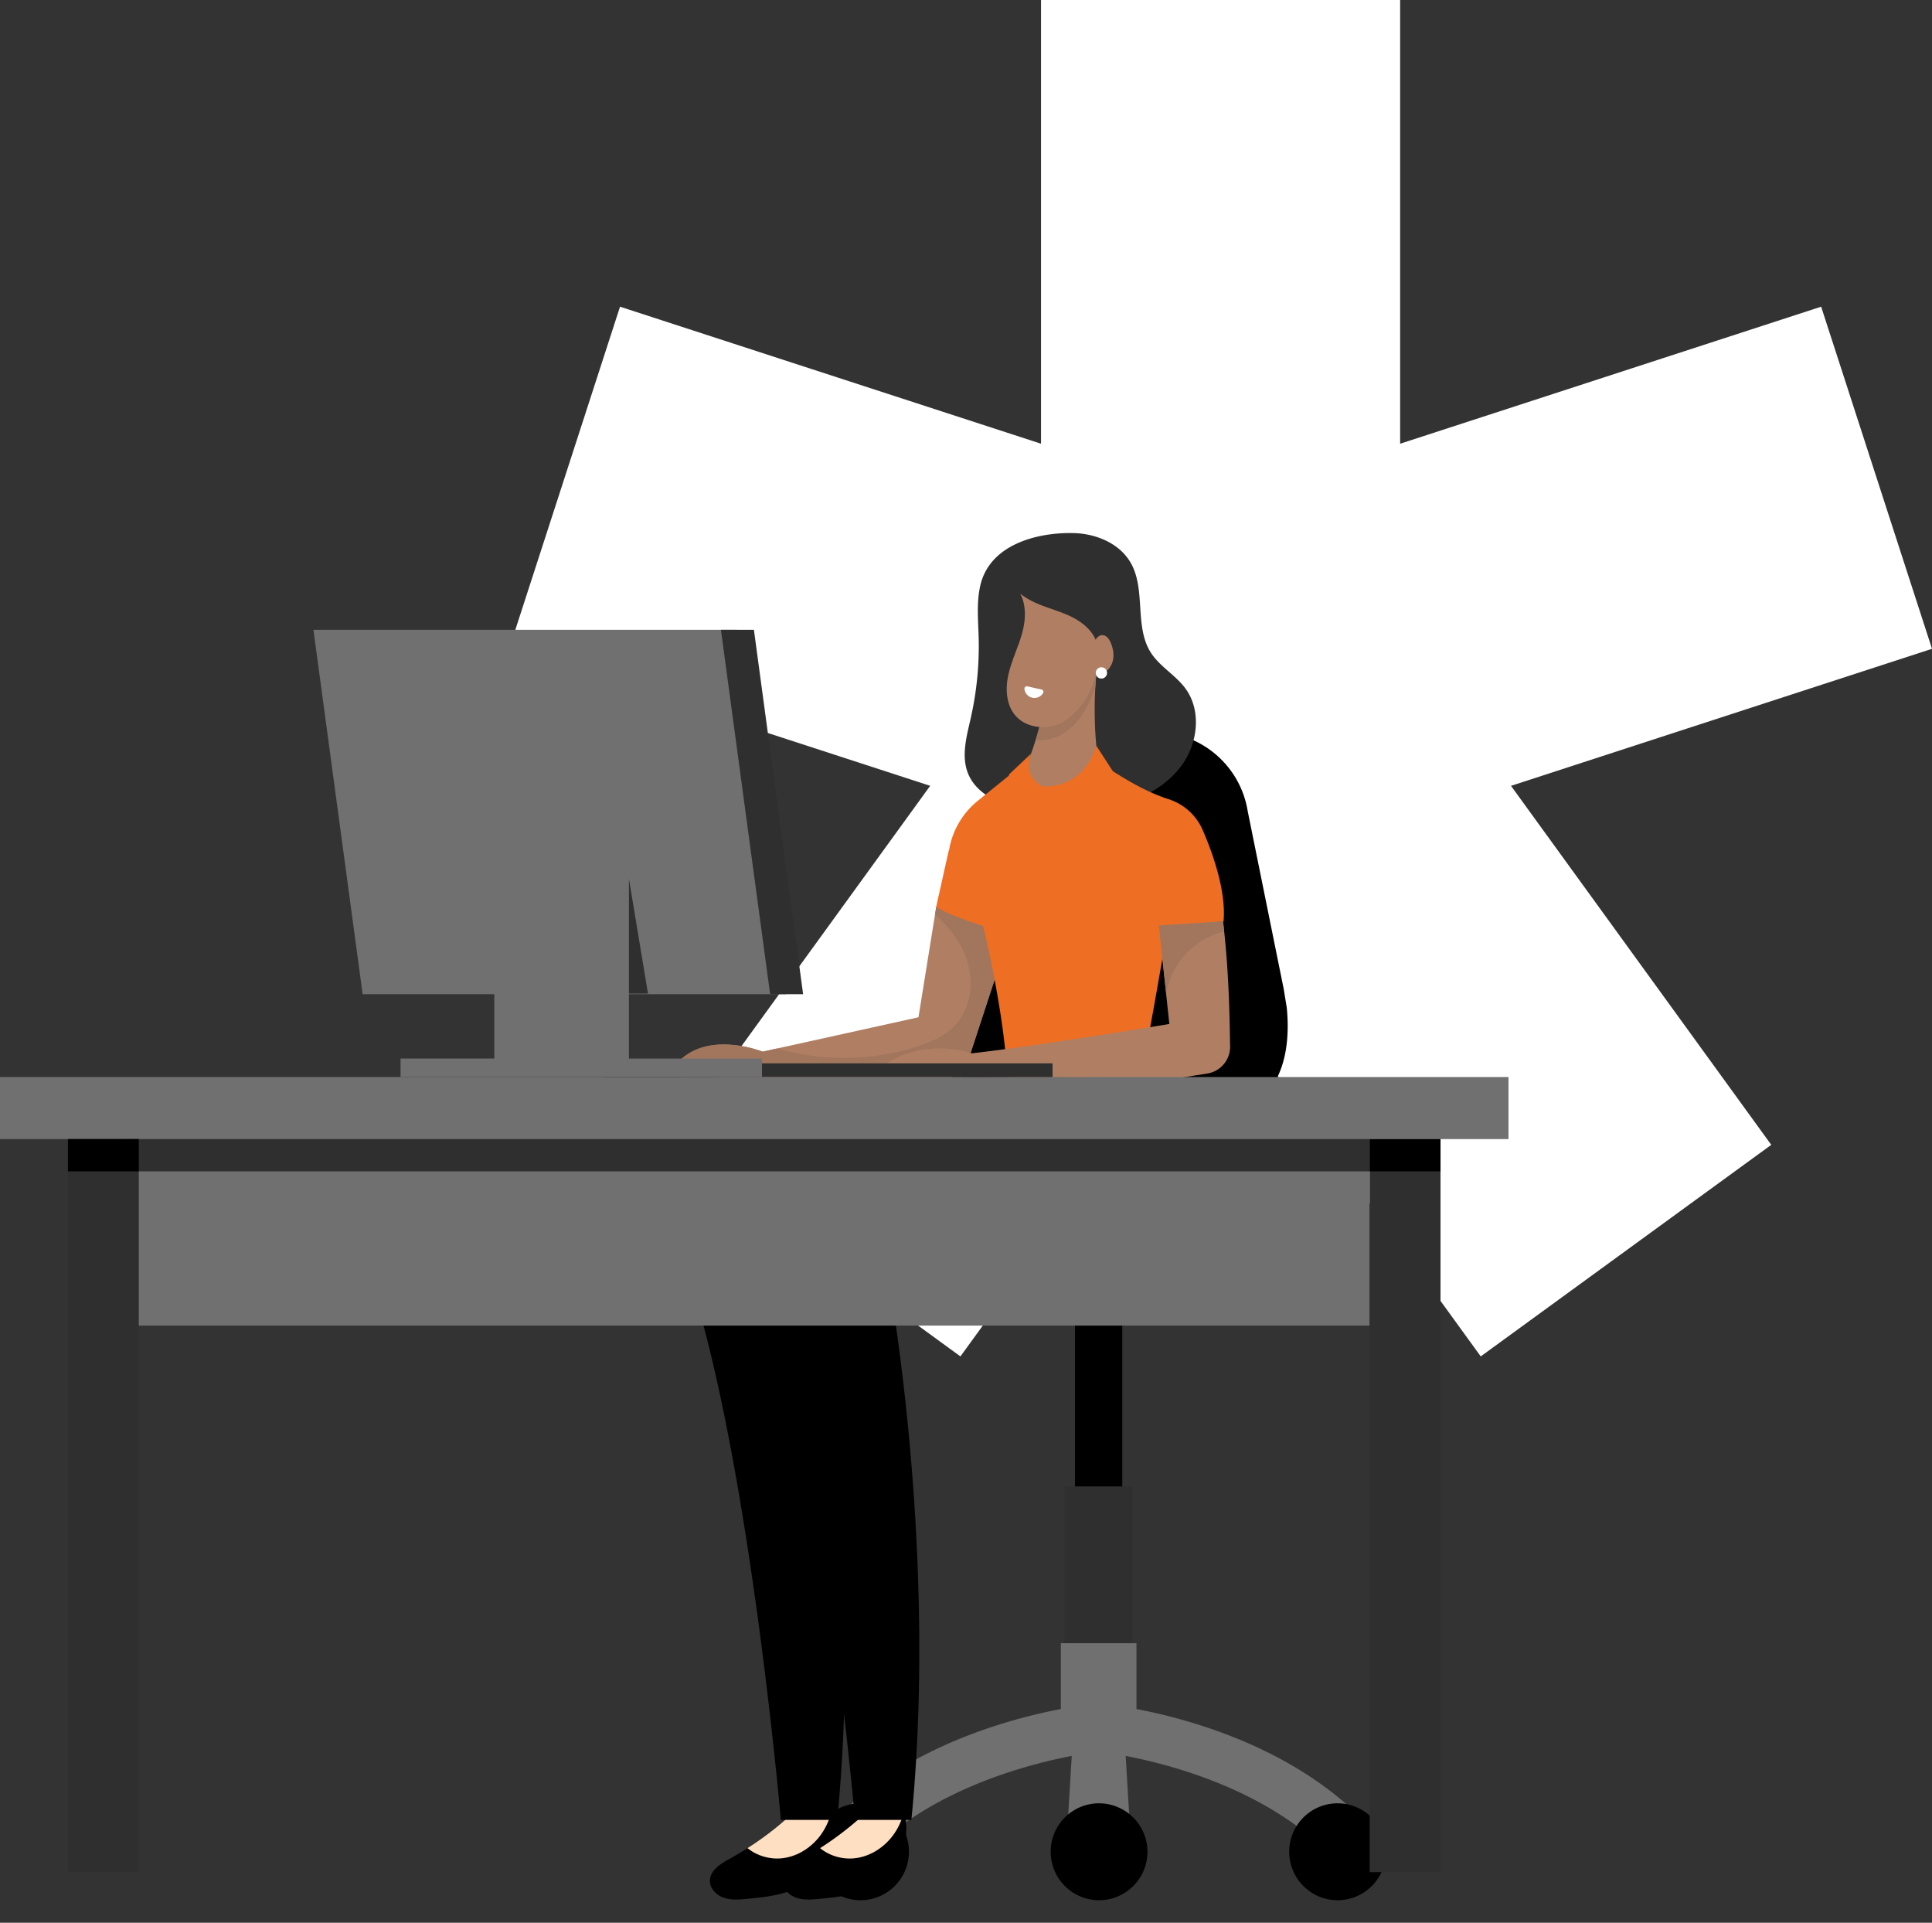
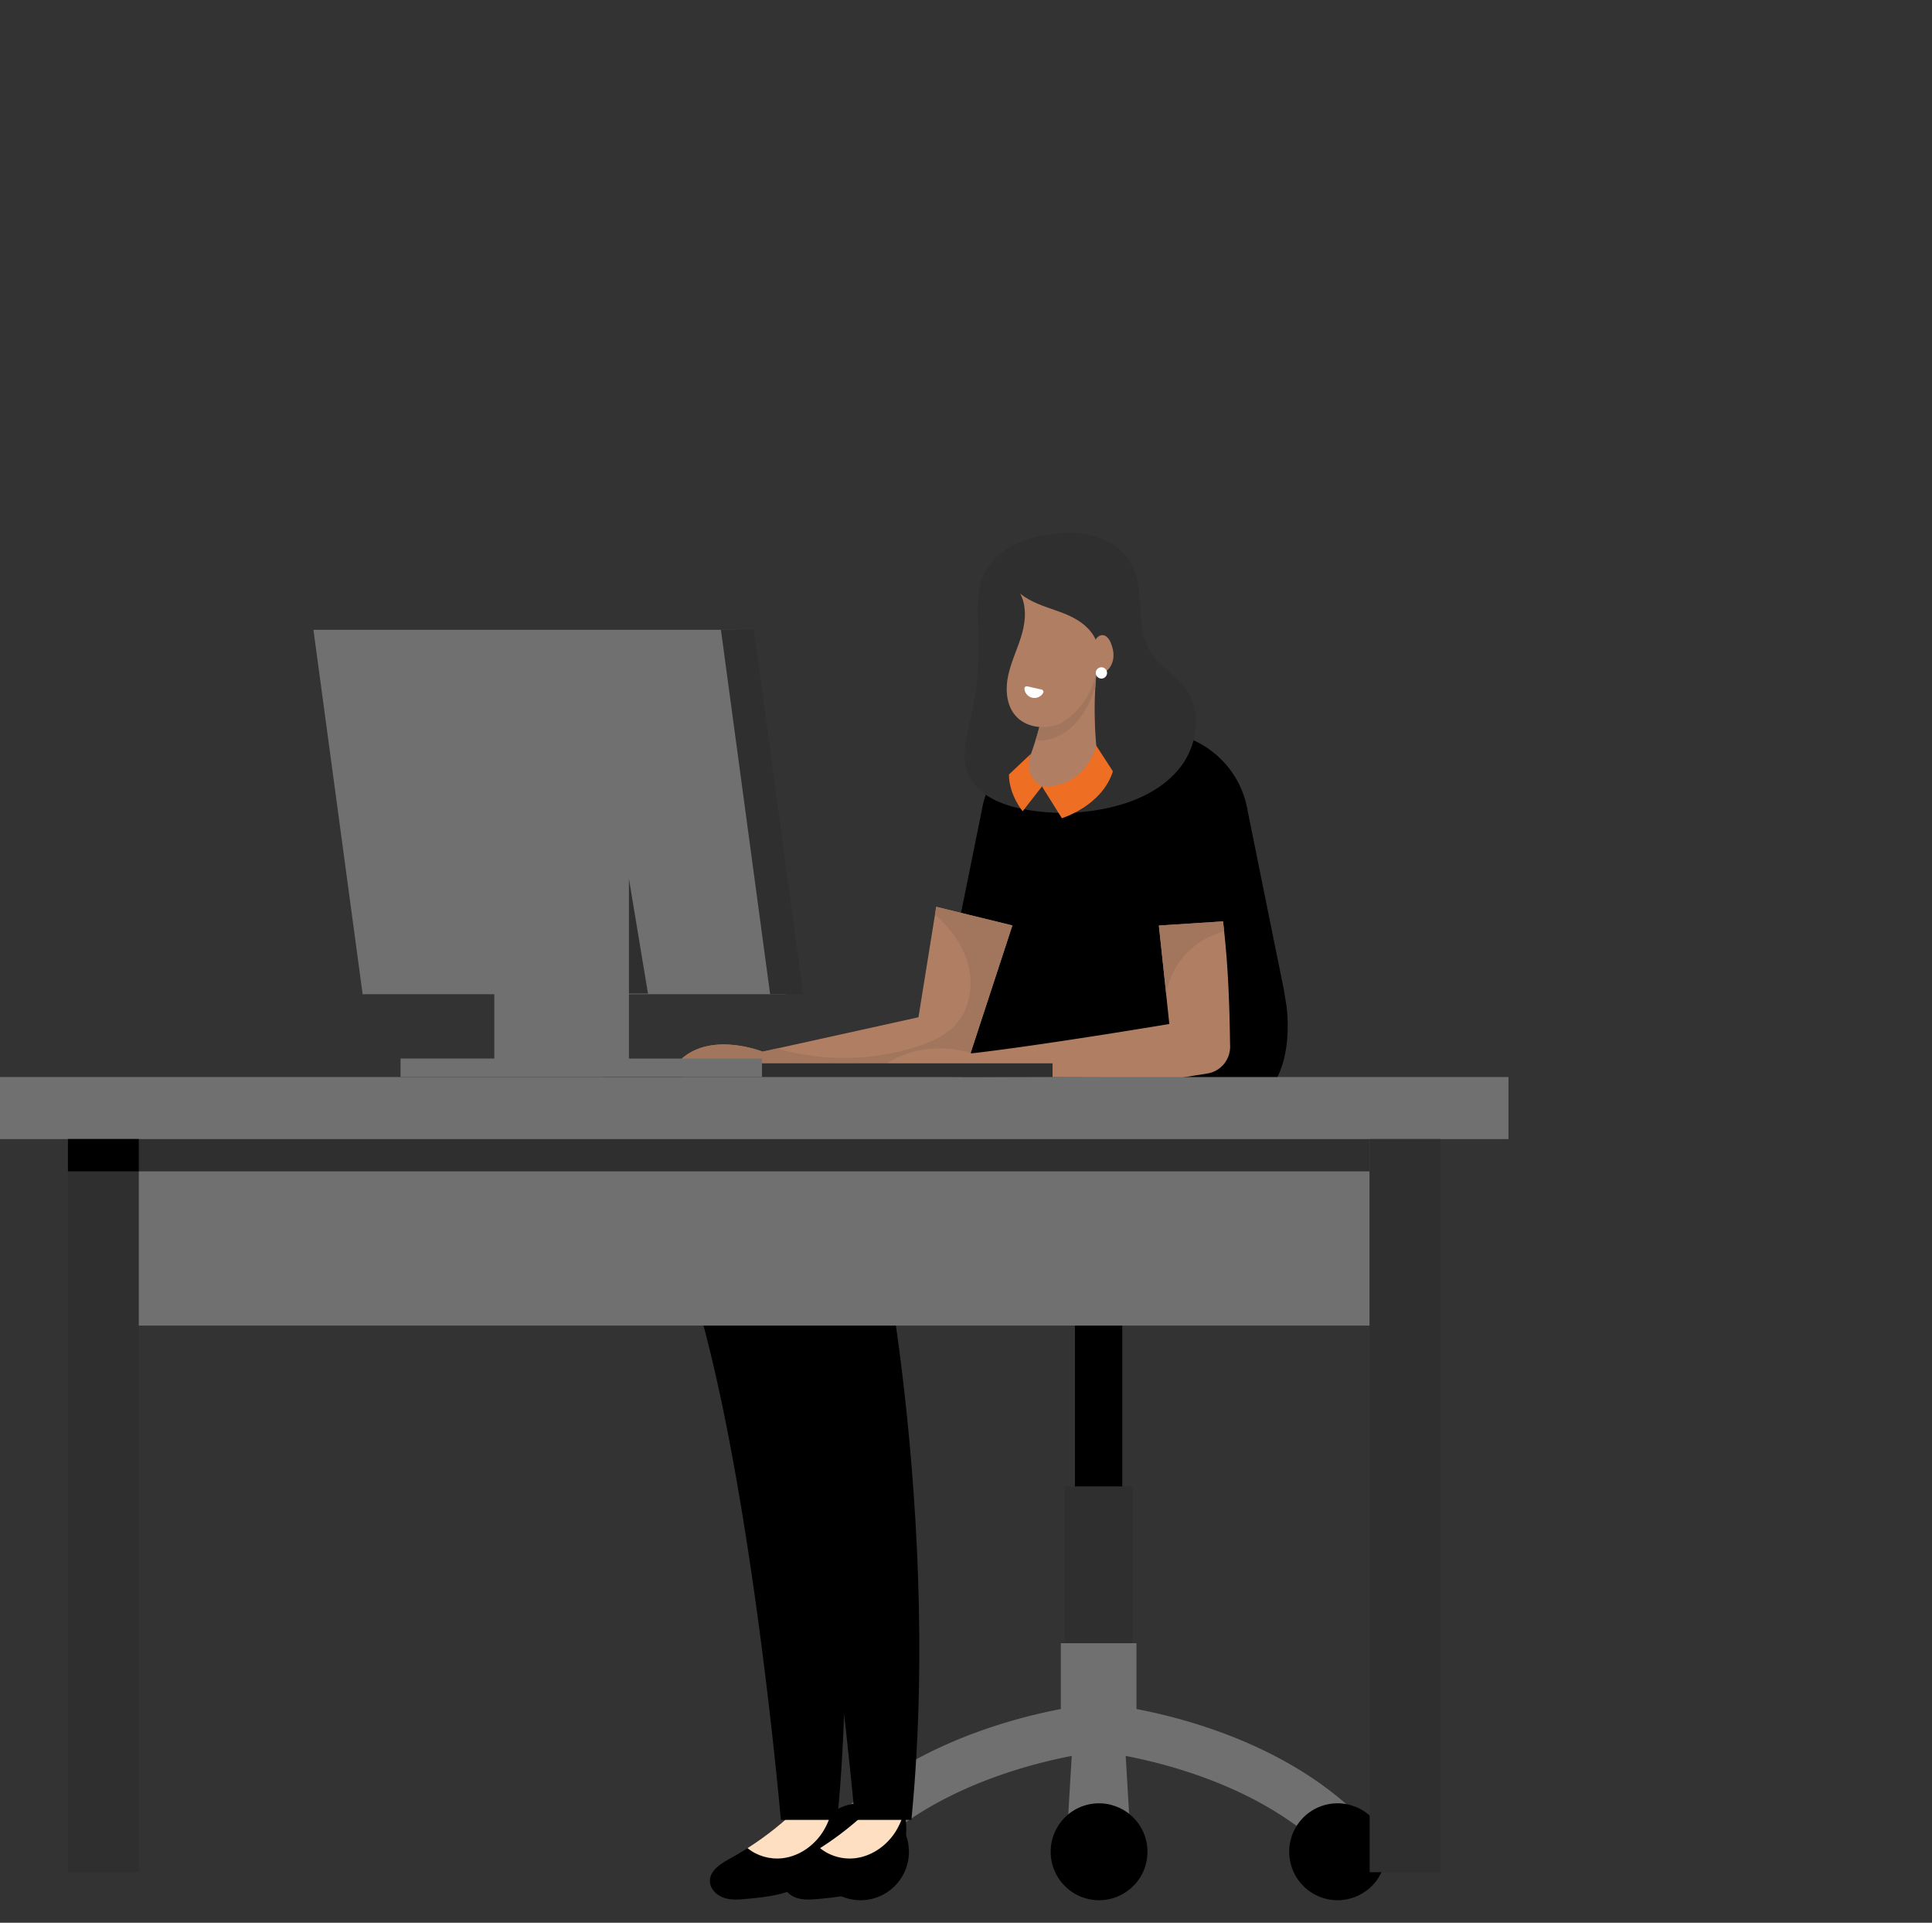
<svg xmlns="http://www.w3.org/2000/svg" width="406" height="404" fill="none">
  <rect width="100%" height="100%" fill="#333333" stroke="none" />
-   <path d="M406 136.323l-23.295-71.882-88.472 28.792V0h-75.466v93.233l-88.472-28.792L107 136.323l88.472 28.792-54.695 75.433L201.83 285l54.694-75.384L311.17 285l61.052-44.452-54.694-75.433L406 136.323z" fill="#fff" />
  <path d="M198.098 211.689a36.88 36.88 0 01.649-4.037l7.542-37.234c1.555-9.581 9.819-16.619 19.517-16.619h16.871c9.698 0 17.962 7.038 19.517 16.619l7.566 37.363.633 3.86.008.048c.128 1.268.2 2.56.2 3.868 0 20.101-16.278 22.958-36.355 22.958-20.078 0-36.356-2.857-36.356-22.958 0-1.308.08-2.6.208-3.868z" fill="#000" />
  <path d="M225.541 112.007c4.753.096 9.754 2.15 12.095 6.291 3.198 5.641.713 13.329 4.192 18.802 1.891 2.977 5.233 4.742 7.309 7.591 3.463 4.751 2.549 11.756-1.026 16.419-3.574 4.67-9.257 7.294-14.988 8.594a44.22 44.22 0 01-18.21.281c-4.664-.907-9.674-3.026-11.469-7.431-1.507-3.691-.305-7.856.569-11.74a68.56 68.56 0 001.651-16.812c-.096-3.675-.481-7.414.345-10.993 1.979-8.539 11.79-11.163 19.532-11.002z" fill="#2F2F2F" />
  <path d="M235.841 276.183h-9.947v42.241h9.947v-42.241z" fill="#000" />
  <path d="M258.828 257.204h-55.921c-5.658 0-10.243 4.59-10.243 10.256 0 5.665 4.585 10.255 10.243 10.255h55.921c5.658 0 10.243-4.59 10.243-10.255 0-5.666-4.585-10.256-10.243-10.256z" fill="url(#paint0_linear)" />
  <path d="M237.988 312.317h-14.25v43.157h14.25v-43.157z" fill="#2F2F2F" />
  <path d="M289.453 385.687c-2.573-3.05-5.411-5.77-8.408-8.194 0 0 0-.008-.008-.008-14.363-11.651-32.236-16.49-42.215-18.392v-13.826h-15.894v13.826c-9.994 1.91-27.924 6.765-42.303 18.473a62.84 62.84 0 00-8.039 7.784 11.931 11.931 0 00-.593 3.723c0 3.483 1.483 6.62 3.855 8.811 4.393-7.11 10.524-12.567 17.112-16.731 11.654-7.383 24.743-10.761 32.261-12.206l-1.203 20.126h13.738l-1.202-20.126c7.542 1.445 20.686 4.839 32.364 12.278 6.58 4.173 12.688 9.638 17.064 16.763a11.954 11.954 0 003.967-8.915 12.456 12.456 0 00-.496-3.386z" fill="#707070" />
  <path d="M291.256 389.081a10.16 10.16 0 01-3.366 7.567 10.16 10.16 0 01-6.805 2.616c-5.611 0-10.163-4.566-10.163-10.183 0-2.544.93-4.871 2.476-6.66a10.127 10.127 0 017.687-3.515c.906 0 1.779.112 2.613.345.008 0 .008.008.008.008a10.184 10.184 0 017.141 6.957c.265.899.409 1.862.409 2.865zM191.005 389.081a10.16 10.16 0 01-3.366 7.567 10.16 10.16 0 01-6.805 2.616c-5.611 0-10.163-4.566-10.163-10.183 0-2.544.93-4.871 2.477-6.66a10.123 10.123 0 017.686-3.515c.906 0 1.779.112 2.613.345.008 0 .008.008.008.008a10.184 10.184 0 017.141 6.957c.265.899.409 1.862.409 2.865zM241.13 389.081c0 3.001-1.298 5.706-3.366 7.567a10.158 10.158 0 01-6.805 2.616c-5.61 0-10.163-4.566-10.163-10.183 0-2.544.93-4.871 2.477-6.66a10.125 10.125 0 017.686-3.515c.906 0 1.78.112 2.613.345.008 0 .008.008.008.008a10.184 10.184 0 017.142 6.957c.264.899.408 1.862.408 2.865z" fill="#000" />
  <path d="M174.991 386.754c-.689 3.884-3.15 7.423-6.556 9.421-3.399 1.99-7.446 2.415-11.358 2.792-1.643.161-3.35.321-4.921-.2-1.571-.522-2.981-1.918-2.973-3.571.008-2.207 2.276-3.603 4.208-4.671a66.034 66.034 0 003.694-2.198c4-2.544 7.719-5.521 11.085-8.868 2.1-2.078 3.455-4.782 5.498-1.364.465.771.81 1.645 1.066 2.552.537 1.99.585 4.197.257 6.107z" fill="#000" />
  <path d="M174.726 380.647c-.424 1.677-1.122 3.282-2.108 4.695-1.907 2.736-4.937 4.742-8.247 5.103-2.581.289-5.29-.489-7.286-2.126 4-2.544 7.719-5.521 11.085-8.867 2.1-2.079 3.455-4.783 5.498-1.365.457.779.81 1.646 1.058 2.56z" fill="#FFDFC2" />
  <path d="M190.235 386.754c-.689 3.884-3.149 7.423-6.556 9.421-3.398 1.99-7.446 2.415-11.357 2.792-1.643.161-3.35.321-4.921-.2-1.571-.522-2.982-1.918-2.974-3.571.008-2.207 2.277-3.603 4.208-4.671a66.06 66.06 0 003.695-2.198c4-2.544 7.718-5.521 11.085-8.868 2.1-2.078 3.446-4.782 5.498-1.364.465.771.81 1.645 1.066 2.552.545 1.99.593 4.197.256 6.107z" fill="#000" />
  <path d="M189.979 380.647c-.425 1.677-1.122 3.282-2.108 4.695-1.908 2.736-4.937 4.742-8.248 5.103-2.58.289-5.289-.489-7.285-2.126a65.973 65.973 0 0011.085-8.867c2.1-2.079 3.446-4.783 5.498-1.365.457.779.809 1.646 1.058 2.56z" fill="#FFDFC2" />
  <path d="M223.401 269.635c-2.364.818-4.841 1.259-7.333 1.396-19.589 1.115-33.872-2.897-45.277-4.462.409 2.255 1.876 10.689 3.35 23.127 2.637 22.268 5.266 57.368 1.796 92.693h-11.846s-4.128-47.827-12.279-86.931c-1.691-8.113-3.559-15.849-5.595-22.71-2.396-8.073-2.46-16.643-.248-24.772a.59.59 0 01.032-.112c1.33-4.927 5.642-8.466 10.74-8.755 11.253-.642 14.323-2.183 35.17-5.609 11.196-1.838 22.474-4.221 32.428-7.303 0 0 .168.233.481.674 1.274 1.87 4.833 7.399 7.278 14.108-.008-.008 10.299 22.059-8.697 28.656z" fill="#000" />
  <path d="M238.99 269.635c-2.364.818-4.841 1.259-7.333 1.396-19.589 1.115-33.872-2.897-45.277-4.462.409 2.255 1.875 10.689 3.35 23.127 2.637 22.268 5.266 57.368 1.796 92.693h-11.847s-4.127-47.827-12.278-86.931c-1.692-8.113-3.559-15.849-5.595-22.71-2.396-8.073-2.46-16.643-.248-24.772.008-.04.024-.072.032-.112 1.33-4.927 5.642-8.466 10.74-8.755 11.253-.642 14.323-2.183 35.169-5.609 11.197-1.838 22.474-4.221 32.429-7.303 0 0 .168.233.481.674 1.274 1.87 4.833 7.399 7.277 14.108-.008-.008 10.3 22.059-8.696 28.656z" fill="#000" />
  <path d="M212.749 194.452l-10.435 31.85h-59.03v-3.884c6.5-5.674 16.975-1.445 16.975-1.445l3.062-.674 29.688-6.556 3.478-21.594.257-1.621 16.005 3.924z" fill="#B07F63" />
  <path d="M212.749 194.452l-10.435 31.849h-59.03v-3.884c6.5-5.673 16.975-1.444 16.975-1.444l3.062-.674c9.634 2.809 20.134 2.656 29.664-.498 2.781-.922 5.562-2.142 7.598-4.245 3.318-3.434 4.103-8.819 2.725-13.393-1.178-3.924-3.735-7.286-6.821-10.006l.257-1.621 16.005 3.916z" fill="#A1765D" />
-   <path d="M257.12 193.617l-.104.008-11.59 1.067-1.154 6.709c-.833 4.815-1.675 9.63-2.565 14.428a518.634 518.634 0 01-2.092 10.577l-27.908-.08a129.62 129.62 0 00-.489-5.874c-.817-7.953-2.733-18.056-4.616-25.88-8.296-2.672-9.867-4.052-9.867-4.052l2.661-11.901.04.056a16.782 16.782 0 016.012-10.384l7.181-5.817h.008c.176-.105.353-.201.537-.313a46.621 46.621 0 0010.091-7.889 75.868 75.868 0 009.041 6.789c4.841 3.098 8.648 5.361 13.305 6.869a11.695 11.695 0 017.125 6.46c2.204 5.096 4.961 12.936 4.384 19.227z" fill="#EE6E23" />
  <path d="M214.737 163.212c2.476 1.837 5.53 2.68 8.504 2.359 2.981-.337 5.506-1.942 7.71-4.293a79.09 79.09 0 01-.85-8.915c0-.073-.008-.145 0-.209a81.1 81.1 0 01.033-6.99c.008-.232.024-.473.04-.706 0-.032 0-.064.008-.088.016-.337.04-.674.064-1.019.064-.835.136-1.661.216-2.496.032-.361.072-.714.12-1.075a25.13 25.13 0 01-2.877-6.877c-2.461 1.412-4.801 3.073-6.789 5.264a77.05 77.05 0 01-.537 4.943c-.032.297-.08.594-.12.899a73.87 73.87 0 01-1.611 7.92c-.016.048-.024.097-.04.145l-.096.353a79.712 79.712 0 01-.794 2.8c-.032.097-.056.185-.088.273a73.47 73.47 0 01-2.893 7.712z" fill="#B07F63" />
  <path d="M217.614 155.516c1.643.177 3.359-.152 4.865-.874 2.269-1.084 4.072-2.986 5.386-5.128.986-1.605 1.708-3.354 2.309-5.136.016-.337.04-.674.064-1.019.064-.835.136-1.661.216-2.496.032-.361.072-.714.12-1.075a25.13 25.13 0 01-2.877-6.877c-2.461 1.412-4.801 3.073-6.789 5.264a77.05 77.05 0 01-.537 4.943c-.032.297-.08.594-.12.899a73.87 73.87 0 01-1.611 7.92c-.016.048-.024.097-.04.145l-.096.353a79.712 79.712 0 01-.794 2.8c-.032.097-.064.185-.096.281z" fill="#A1765D" />
  <path d="M230.486 140.494c-.008.056-.024.121-.032.193-.545 3.402-2.108 6.58-4.568 8.995-1.09 1.068-2.252 2.015-3.294 2.432-3.078 1.244-6.981.778-9.169-1.717-2.02-2.303-2.189-5.738-1.499-8.731.689-2.985 2.1-5.762 2.901-8.723.401-1.493.633-3.089.529-4.638-.08-1.26-.377-2.488-.97-3.579 1.155.939 2.509 1.653 3.888 2.223 2.372.979 4.889 1.613 7.165 2.784 2.284 1.172 4.392 3.017 5.098 5.481.488 1.709.256 3.531-.049 5.28z" fill="#B07F63" />
  <path d="M229.885 136.49c.016-.658.032-1.332.297-1.942.264-.602.842-1.115 1.499-1.099.841.024 1.426.842 1.747 1.621.409.971.641 2.022.545 3.073-.096 1.043-.553 2.078-1.346 2.76-.794.683-1.948.971-2.942.618.289-1.516.168-3.49.2-5.031z" fill="#B07F63" />
  <path d="M232.642 141.385c0 .658-.529 1.188-1.178 1.196-.657 0-1.186-.53-1.194-1.18 0-.658.529-1.188 1.178-1.196.665 0 1.194.53 1.194 1.18zM218.889 144.884a.484.484 0 01.32.706 2.084 2.084 0 01-2.284 1.011 2.111 2.111 0 01-1.643-1.886.485.485 0 01.585-.505l3.022.674z" fill="#fff" />
  <path d="M258.507 219.858v.064c0 2.808-2.036 5.208-4.809 5.641-1.523.241-3.078.49-4.641.738-.281.041-.561.089-.842.129l-8.608-.024-27.908-.081-9.393-.032v-4.766c2.556-.257 5.618-.642 8.912-1.084 10.732-1.436 23.957-3.554 30.481-4.622a540.28 540.28 0 004.032-.666l-.682-6.387-.785-7.375-.745-6.925 13.481-.875v.016a133.015 133.015 0 01.593 5.561c.537 6.059.801 12.799.89 19.941l.024.747z" fill="#B07F63" />
  <path d="M257.265 195.687c-3.591.915-6.861 3.05-9.105 5.995-1.579 2.07-2.637 4.534-3.094 7.094l-1.523-14.3 13.481-.875.241 2.086z" fill="#A1765D" />
  <path d="M230.382 156.688s-2.06 8.883-11.413 8.562l4.176 6.669s8.431-2.56 10.724-9.855l-3.487-5.376zM212.02 162.746c.024 4.302 2.885 7.712 2.885 7.712l4.064-5.216c-2.773-1.781-2.998-3.932-2.725-5.376 0-.289.232-.955.425-1.509l-4.649 4.389z" fill="#EE6E23" />
  <path d="M204.221 221.334c-7.109-2.351-16.086-.778-21.015 4.863h24.798l-3.783-4.863z" fill="#B07F63" />
  <path d="M317 226.302H0v13.04h317v-13.04zM287.825 239.342H26.161v39.184h261.664v-39.184z" fill="#707070" />
  <path d="M287.825 239.342H26.161v6.78h261.664v-6.78z" fill="#2F2F2F" />
  <path d="M29.166 239.342H14.274v154.032h14.892V239.342z" fill="#2F2F2F" />
  <path d="M29.166 239.342H14.274v6.78h14.892v-6.78z" fill="#000" />
  <path d="M302.717 239.342h-14.891v154.032h14.891V239.342z" fill="#2F2F2F" />
-   <path d="M302.717 239.342h-14.891v6.78h14.891v-6.78z" fill="#000" />
  <path d="M221.189 223.421h-94.328v2.88h94.328v-2.88z" fill="#2F2F2F" />
  <path d="M76.207 208.896h88.966l-10.348-76.563H65.867l10.34 76.563z" fill="#707070" />
  <path d="M151.499 132.333l10.339 76.563h6.933l-10.339-76.563h-6.933z" fill="#2F2F2F" />
  <path d="M103.874 222.418v-37.772h28.293v37.772h27.964v3.884H84.173v-3.884h19.701z" fill="#707070" />
  <path d="M132.167 184.646l4.007 24.13h-4.007v-24.13z" fill="#2F2F2F" />
  <defs>
    <linearGradient id="paint0_linear" x1="241.046" y1="291.962" x2="185.39" y2="158.289" gradientUnits="userSpaceOnUse">
      <stop stop-color="#651A5D" />
      <stop offset=".278" stop-color="#691D61" />
      <stop offset=".572" stop-color="#76266C" />
      <stop offset=".873" stop-color="#8B367E" />
      <stop offset=".975" stop-color="#943C86" />
    </linearGradient>
  </defs>
</svg>